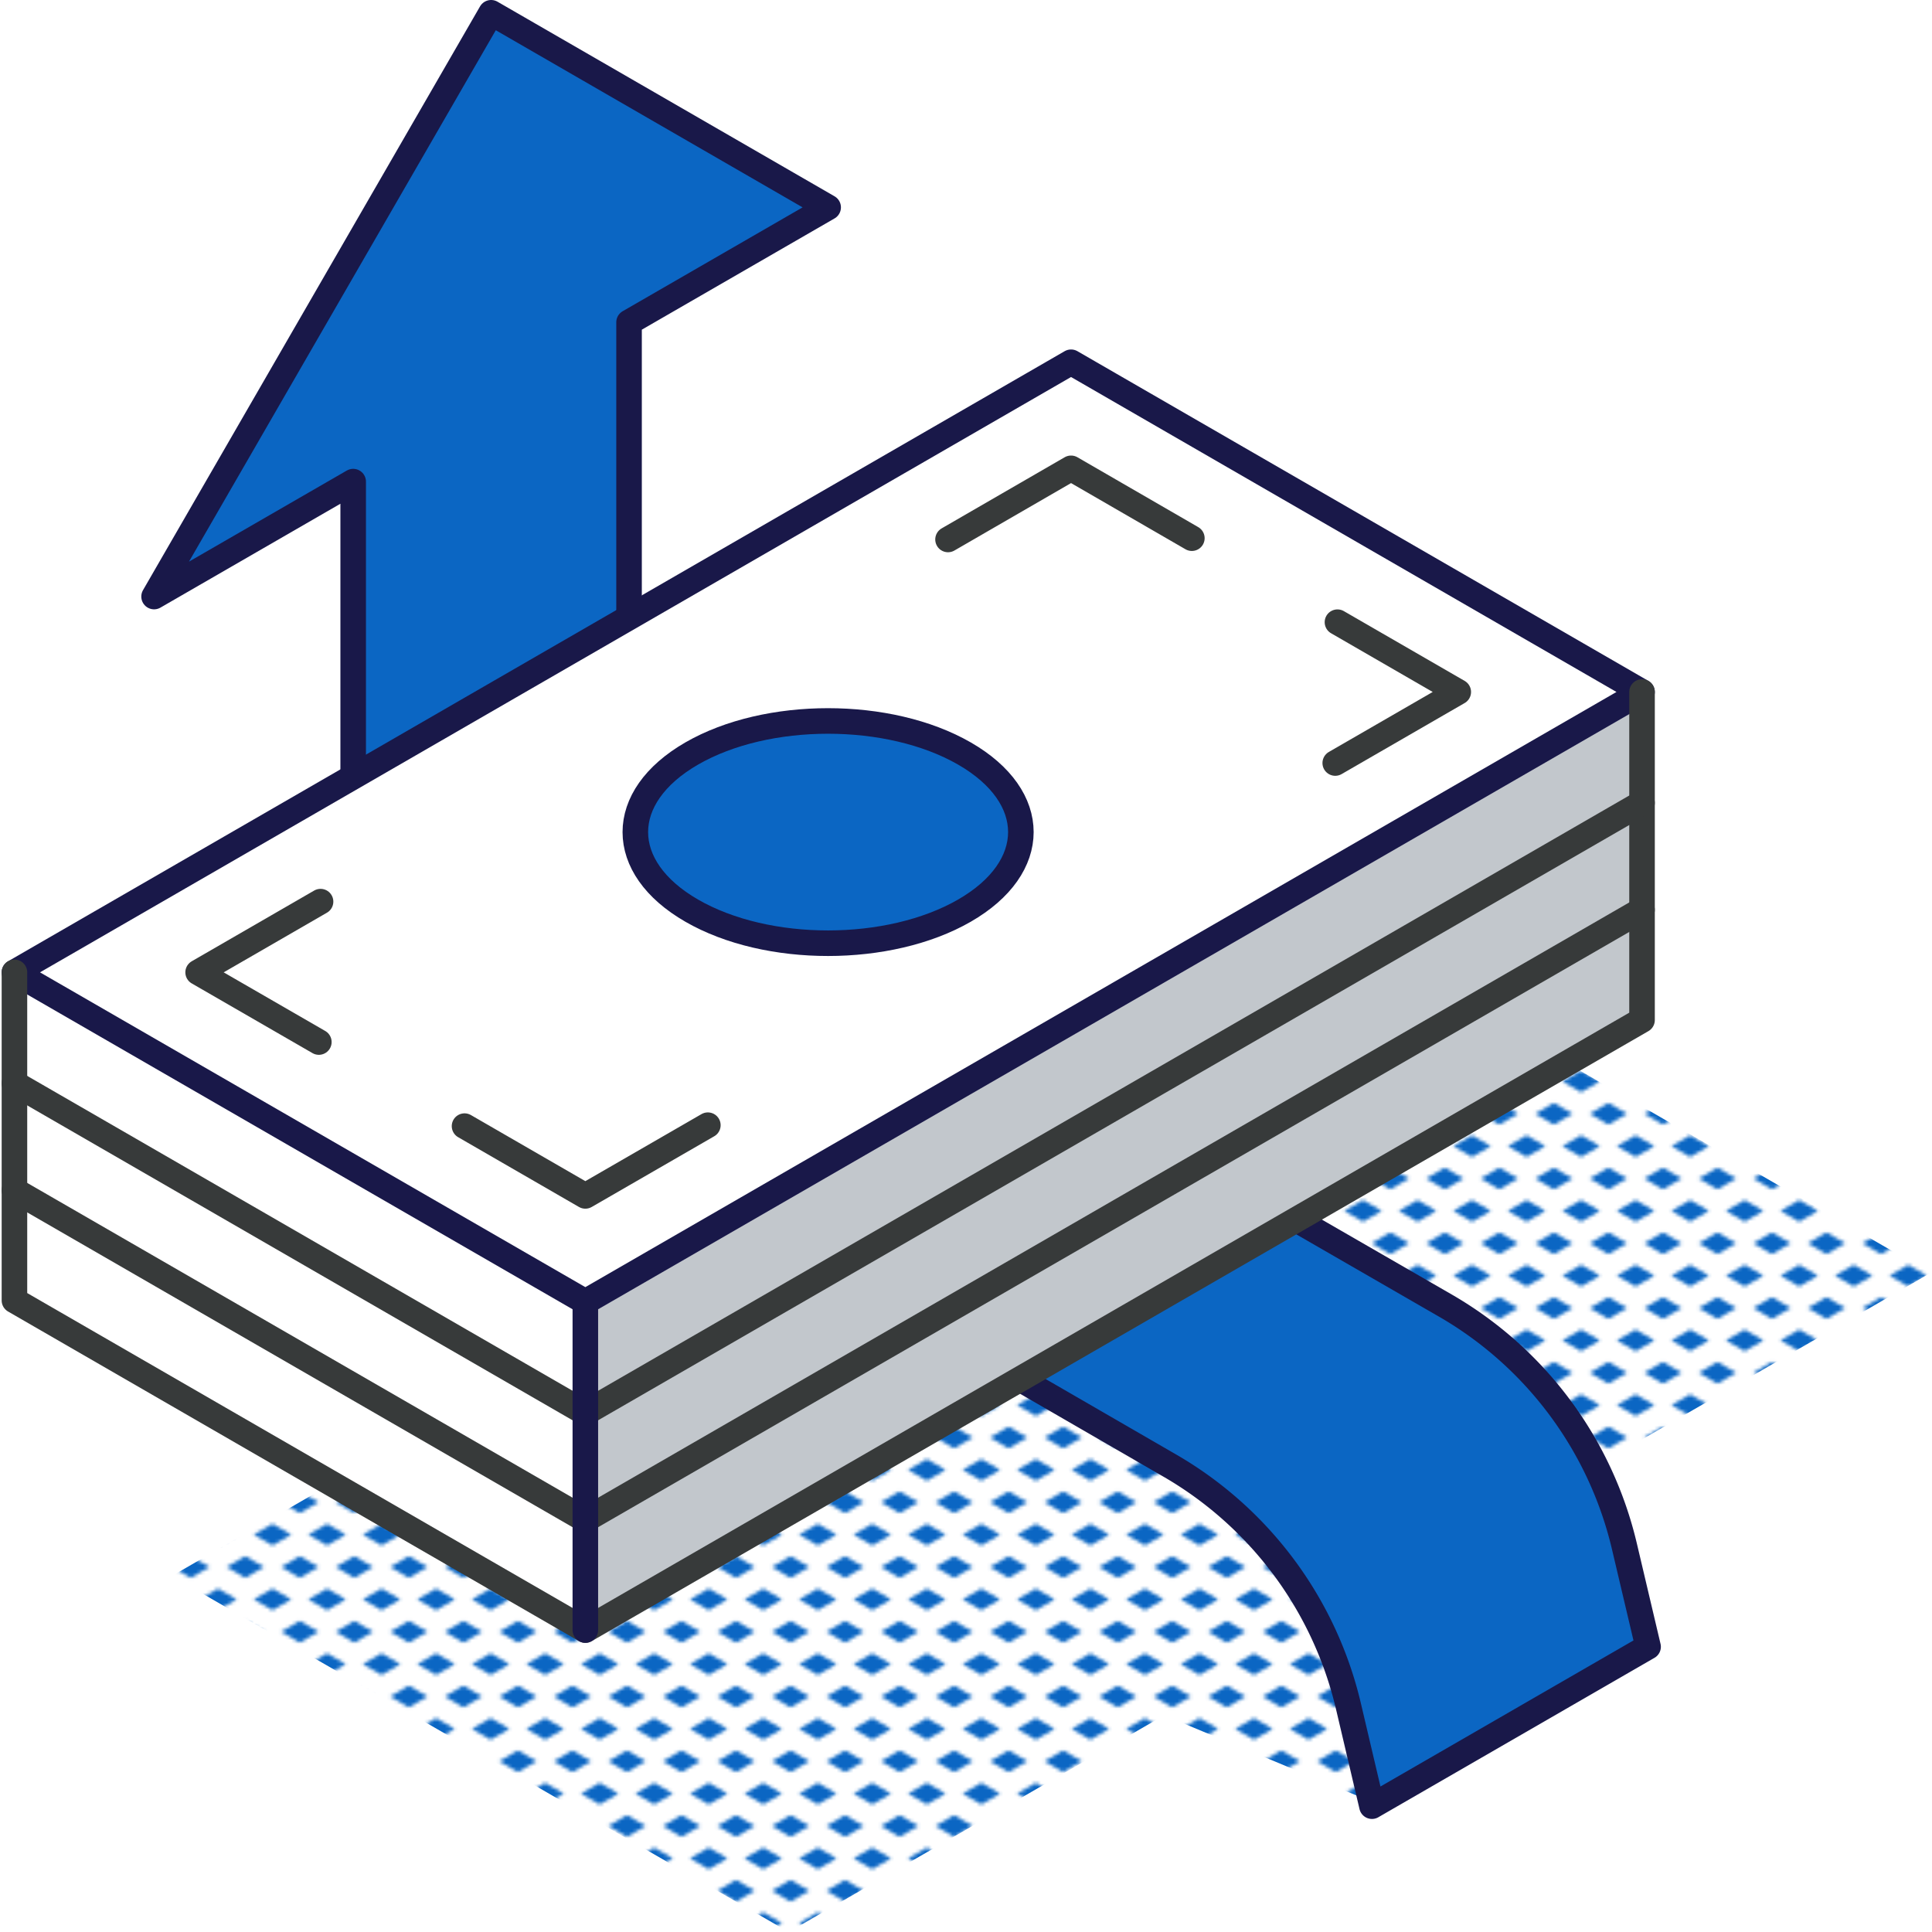
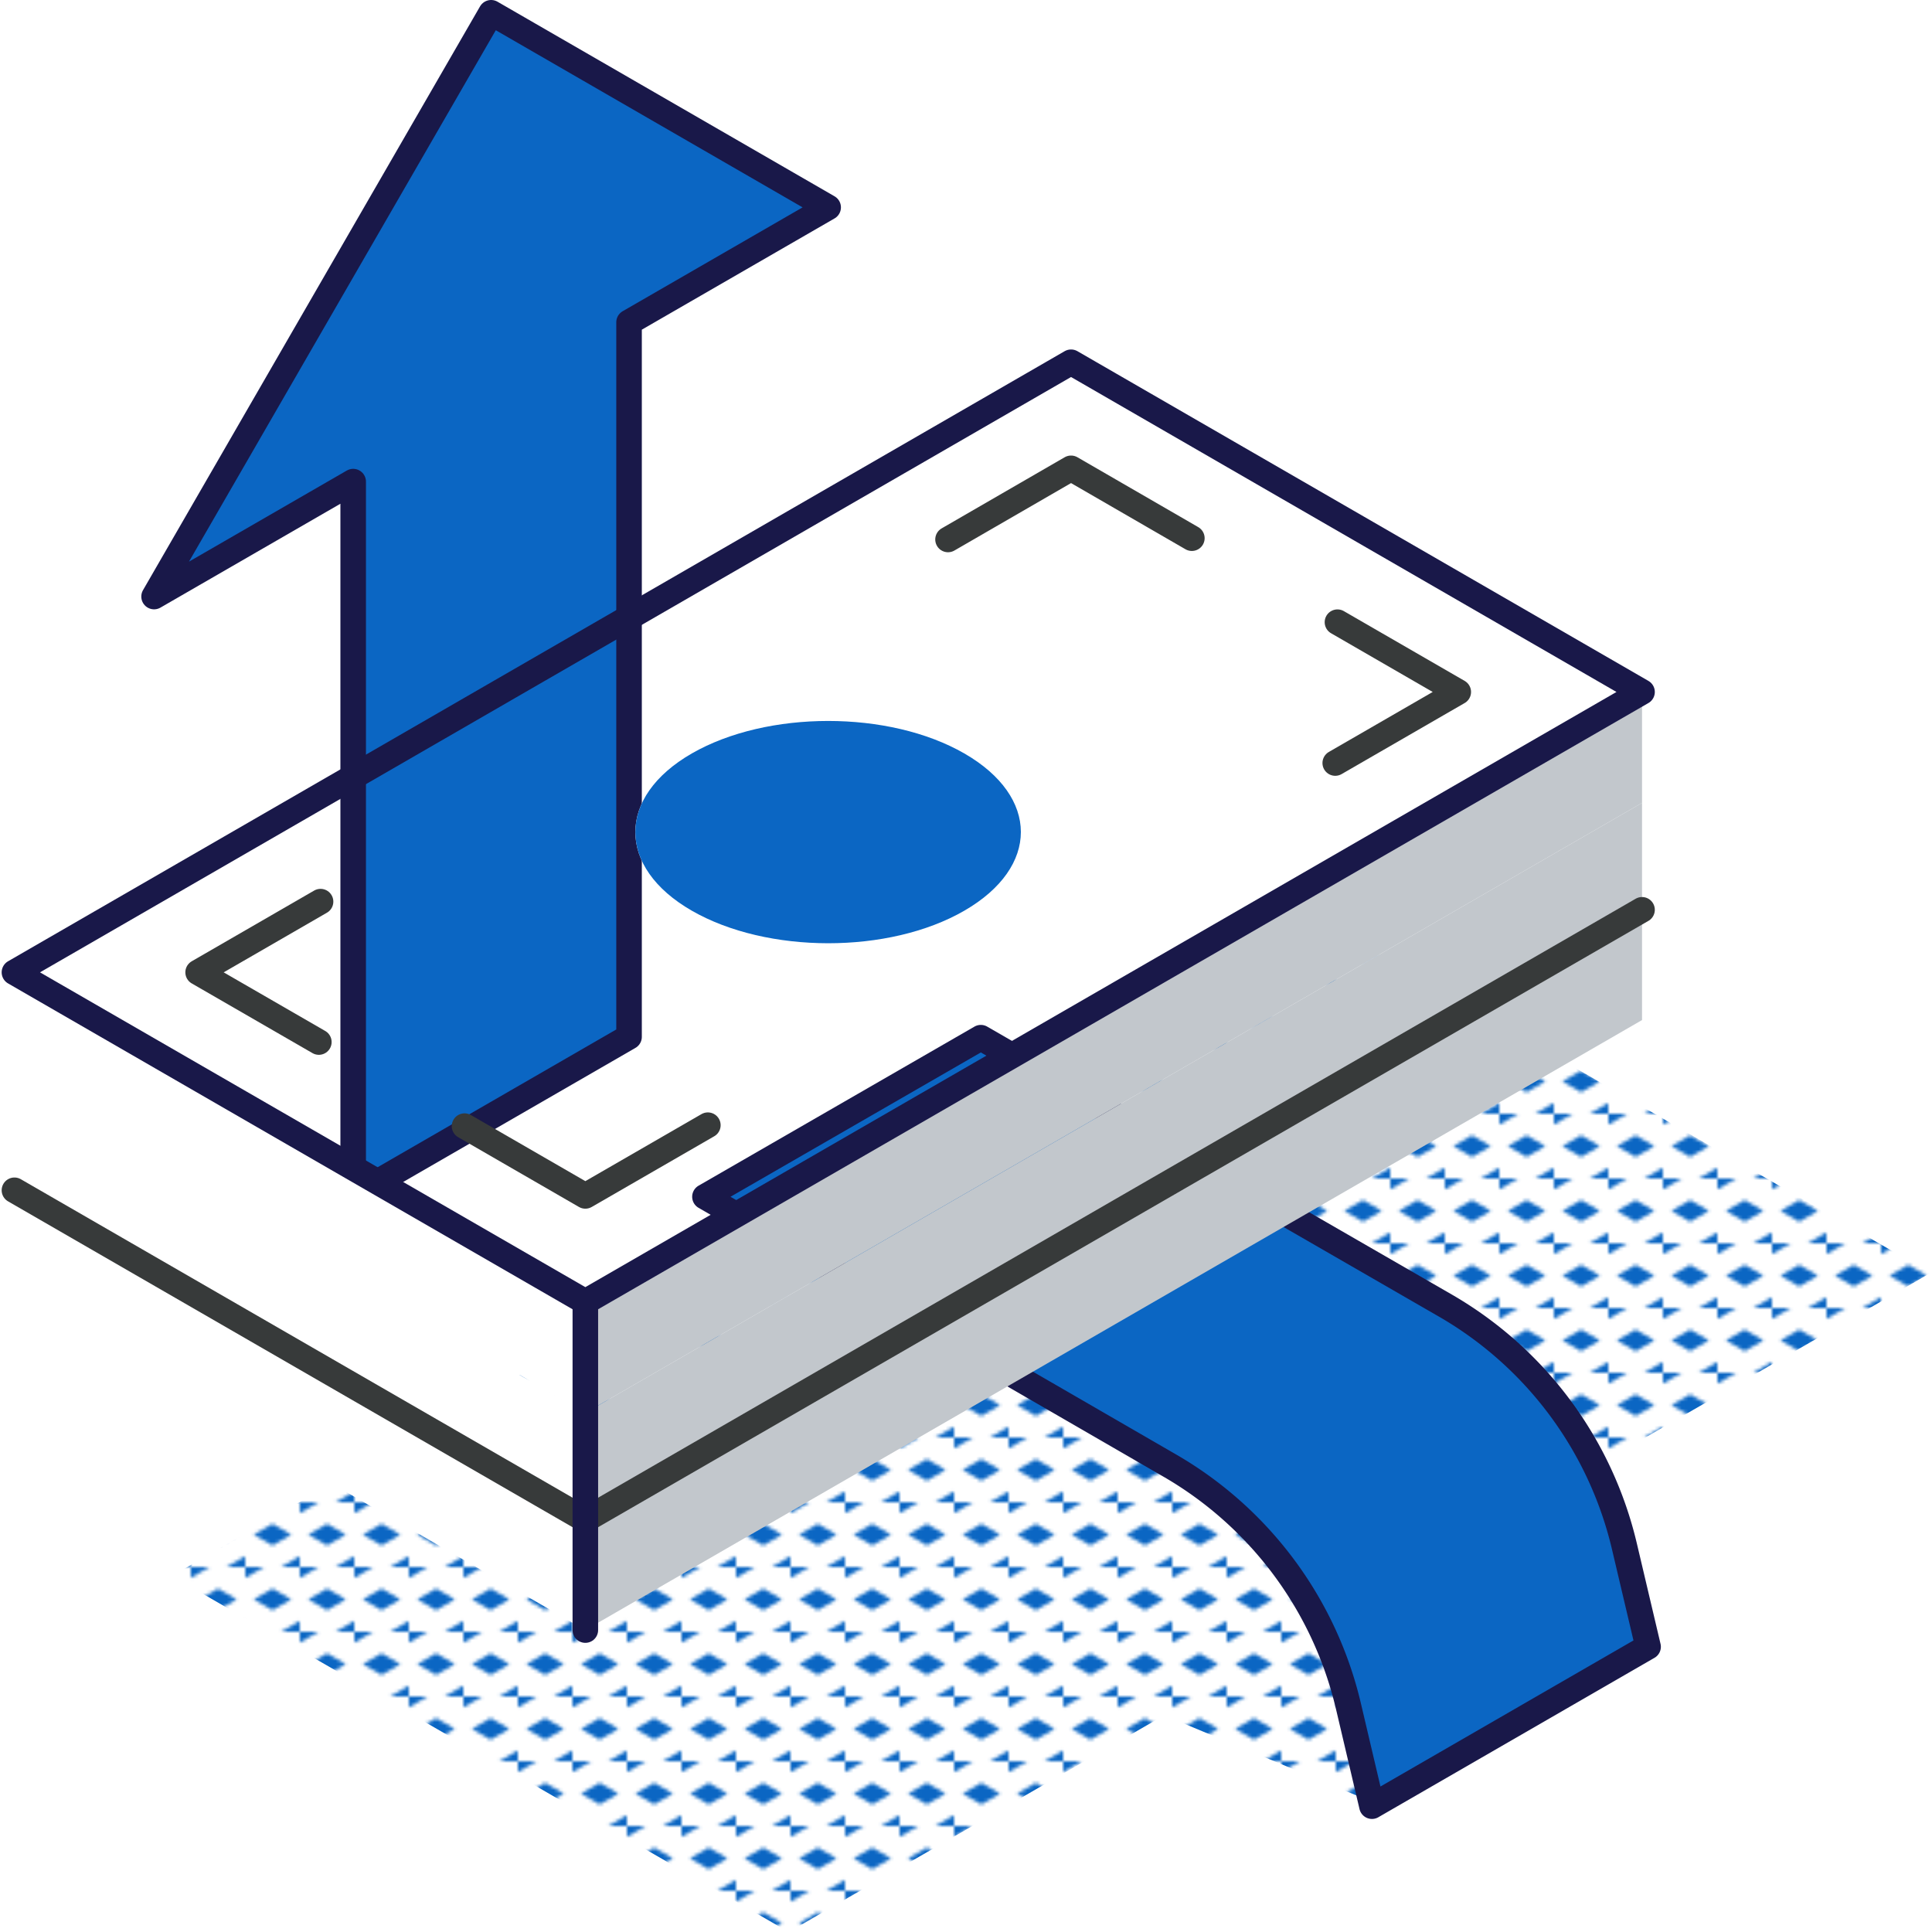
<svg xmlns="http://www.w3.org/2000/svg" id="SvgjsSvg6249" width="288" height="288">
  <defs id="SvgjsDefs6250" />
  <g id="SvgjsG6251">
    <svg viewBox="0 0 226.38 226.77" width="288" height="288">
      <defs>
        <pattern id="a" width="16" height="19" data-name="New Pattern Swatch 3" patternTransform="matrix(.4 0 0 .4 9.39 -6.07)" patternUnits="userSpaceOnUse" viewBox="0 0 16 19">
          <rect width="16" height="19" fill="none" />
          <polygon fill="#0b66c3" points="16 22.18 10.5 19 16 15.82 21.5 19 16 22.18" class="color969a9e svgShape" />
          <polygon fill="#0b66c3" points="8 12.68 2.5 9.5 8 6.33 13.5 9.5 8 12.68" class="color969a9e svgShape" />
-           <polygon fill="#0b66c3" points="0 22.18 -5.5 19 0 15.82 5.5 19 0 22.18" class="color969a9e svgShape" />
-           <polygon fill="#0b66c3" points="16 3.18 10.5 0 16 -3.17 21.5 0 16 3.18" class="color969a9e svgShape" />
          <polygon fill="#0b66c3" points="0 3.18 -5.5 0 0 -3.17 5.5 0 0 3.18" class="color969a9e svgShape" />
        </pattern>
      </defs>
      <g data-name="Layer 2">
        <g data-name="icons design">
          <polygon fill="url(#a)" points="226.38 149.42 153.98 107.61 19.98 184.98 92.38 226.77 136.44 201.34 160.77 211.47 193.53 193.08 174.98 179.09 226.38 149.42" />
          <path fill="#0b66c3" stroke="#191849" stroke-linecap="round" stroke-linejoin="round" stroke-width="3" d="M160.84,212l32.41-18.71-2.78-11.79a44.39,44.39,0,0,0-21-28.25l-54.54-31.45L82.55,140.47,137.07,172a44.35,44.35,0,0,1,21,28.23Z" class="color5f646b svgShape colorStroke373a3a svgStroke" />
          <polygon fill="#0b66c3" stroke="#191849" stroke-linecap="round" stroke-linejoin="round" stroke-width="3" points="57.45 1.5 17.89 70.02 41.26 56.53 41.26 140.39 73.64 121.7 73.64 37.83 97.01 24.34 57.45 1.5" class="color5f646b svgShape colorStroke373a3a svgStroke" />
          <polygon fill="#ffffff" points="1.5 139.71 1.5 152.64 68.51 191.33 68.51 178.39 1.5 139.71" class="colorfff svgShape" />
          <polygon fill="#ffffff" points="1.5 127.15 1.5 139.71 68.51 178.39 68.51 165.84 1.5 127.15" class="colorfff svgShape" />
          <polygon fill="#ffffff" points="1.5 114.13 1.5 127.15 68.51 165.84 68.51 152.81 1.5 114.13" class="colorfff svgShape" />
-           <path fill="#ffffff" d="M1.5,114.13l67,38.69,124-71.6-67-38.7ZM81,106.89c-8.83-5.08-8.83-13.36,0-18.45s23.15-5.09,32,0,8.83,13.37,0,18.45S89.86,112,81,106.89Z" class="colorfff svgShape" />
+           <path fill="#ffffff" d="M1.5,114.13ZM81,106.89c-8.83-5.08-8.83-13.36,0-18.45s23.15-5.09,32,0,8.83,13.37,0,18.45S89.86,112,81,106.89Z" class="colorfff svgShape" />
          <polygon fill="#c2c7cc" points="68.51 178.39 68.51 191.33 192.54 119.73 192.54 106.79 68.51 178.39" class="colorc2c7cc svgShape" />
          <polygon fill="#c2c7cc" points="68.51 165.84 68.51 178.39 192.54 106.79 192.54 94.24 68.51 165.84" class="colorc2c7cc svgShape" />
          <polygon fill="#c2c7cc" points="68.51 152.81 68.51 165.84 192.54 94.24 192.54 81.22 68.51 152.81" class="colorc2c7cc svgShape" />
          <path fill="#0b66c3" d="M81,88.44c-8.83,5.09-8.83,13.37,0,18.45s23.15,5.12,32,0,8.83-13.36,0-18.45S89.86,83.35,81,88.44Z" class="colorf6d84c svgShape" />
          <polyline fill="none" stroke="#373a3a" stroke-linecap="round" stroke-linejoin="round" stroke-width="3" points="139.7 63.17 125.52 54.97 111.08 63.32" />
          <polyline fill="none" stroke="#373a3a" stroke-linecap="round" stroke-linejoin="round" stroke-width="3" points="156.79 73.03 170.97 81.22 156.53 89.56" />
          <polyline fill="none" stroke="#373a3a" stroke-linecap="round" stroke-linejoin="round" stroke-width="3" points="37.43 105.83 23.06 114.13 37.23 122.31" />
          <polyline fill="none" stroke="#373a3a" stroke-linecap="round" stroke-linejoin="round" stroke-width="3" points="82.89 132.07 68.51 140.37 54.33 132.18" />
-           <path fill="none" stroke="#191849" stroke-linecap="round" stroke-linejoin="round" stroke-width="3" d="M81,106.89c-8.83-5.08-8.83-13.36,0-18.45s23.15-5.09,32,0,8.83,13.37,0,18.45S89.86,112,81,106.89Z" class="colorStroke373a3a svgStroke" />
          <polygon fill="none" stroke="#191849" stroke-linecap="round" stroke-linejoin="round" stroke-width="3" points="68.51 152.81 192.54 81.22 125.52 42.52 1.5 114.13 68.51 152.81" class="colorStroke373a3a svgStroke" />
-           <polyline fill="none" stroke="#373a3a" stroke-linecap="round" stroke-linejoin="round" stroke-width="3" points="192.54 81.22 192.54 119.73 68.51 191.33 1.5 152.64 1.5 114.13" />
          <polyline fill="none" stroke="#373a3a" stroke-linecap="round" stroke-linejoin="round" stroke-width="3" points="192.54 106.79 68.51 178.39 1.5 139.71" />
-           <polyline fill="none" stroke="#373a3a" stroke-linecap="round" stroke-linejoin="round" stroke-width="3" points="192.54 94.24 68.51 165.84 1.5 127.15" />
          <line x1="68.51" x2="68.51" y1="152.82" y2="191.33" fill="none" stroke="#191849" stroke-linecap="round" stroke-linejoin="round" stroke-width="3" class="colorStroke373a3a svgStroke" />
        </g>
      </g>
    </svg>
  </g>
</svg>